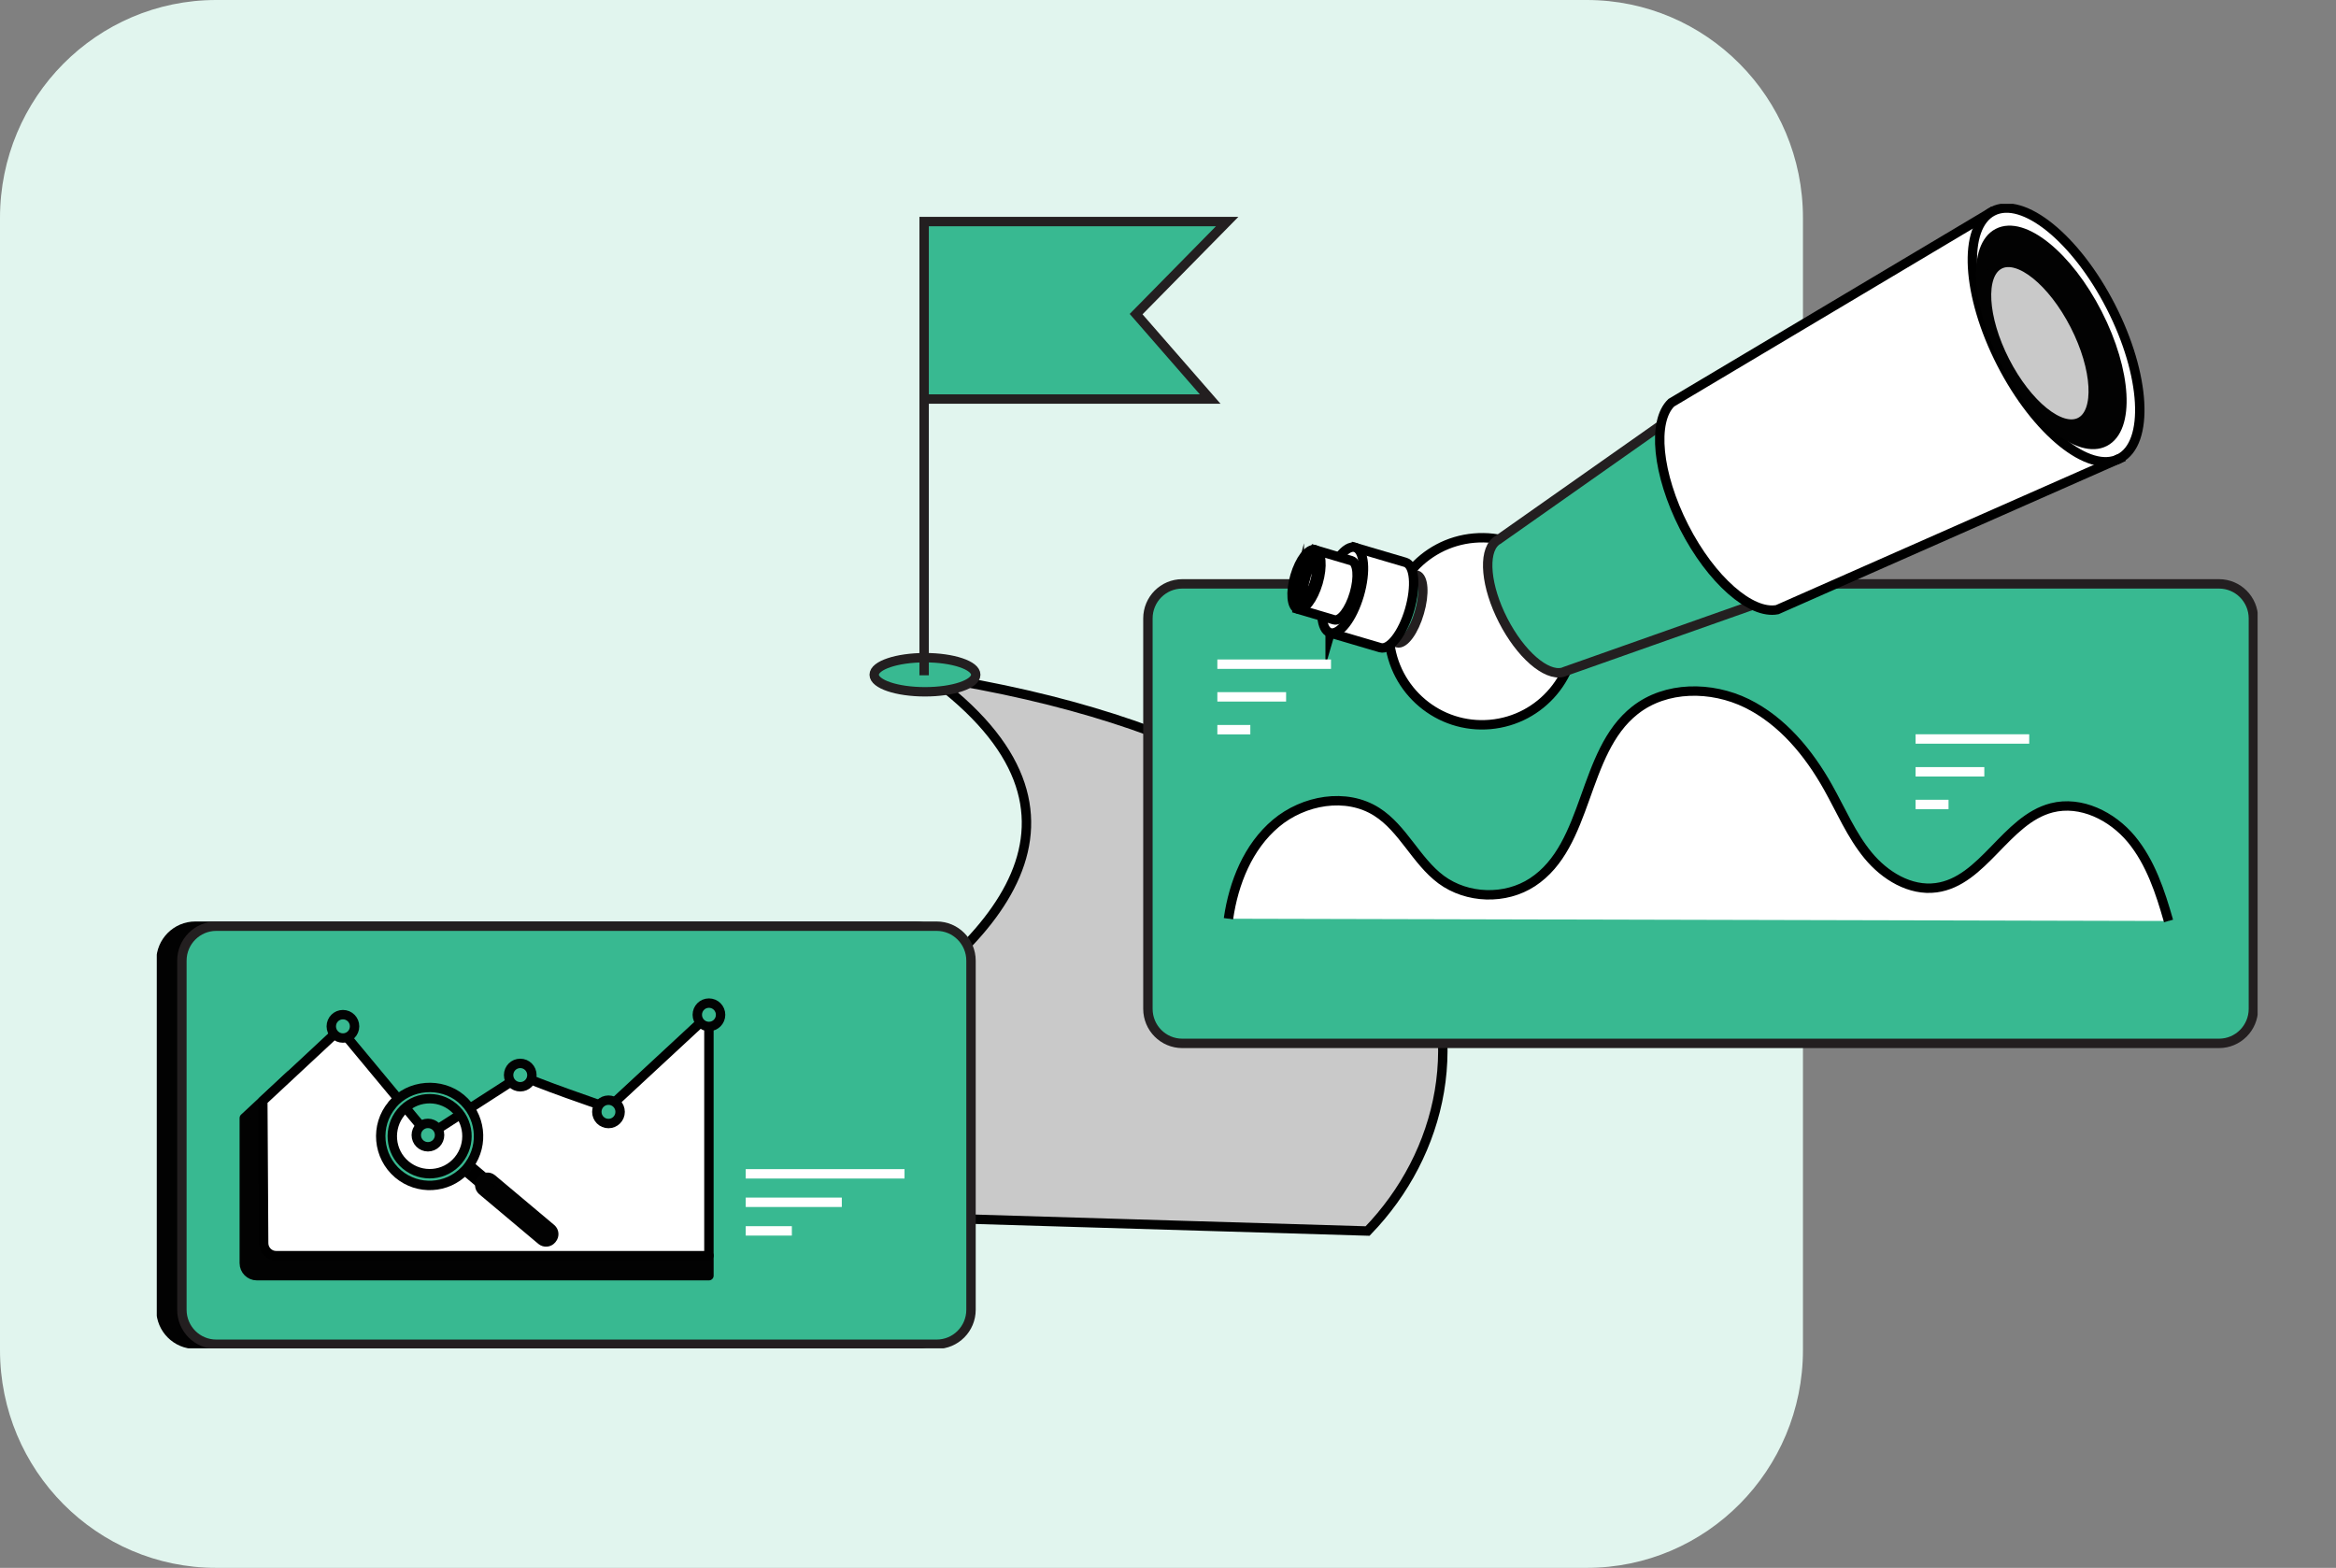
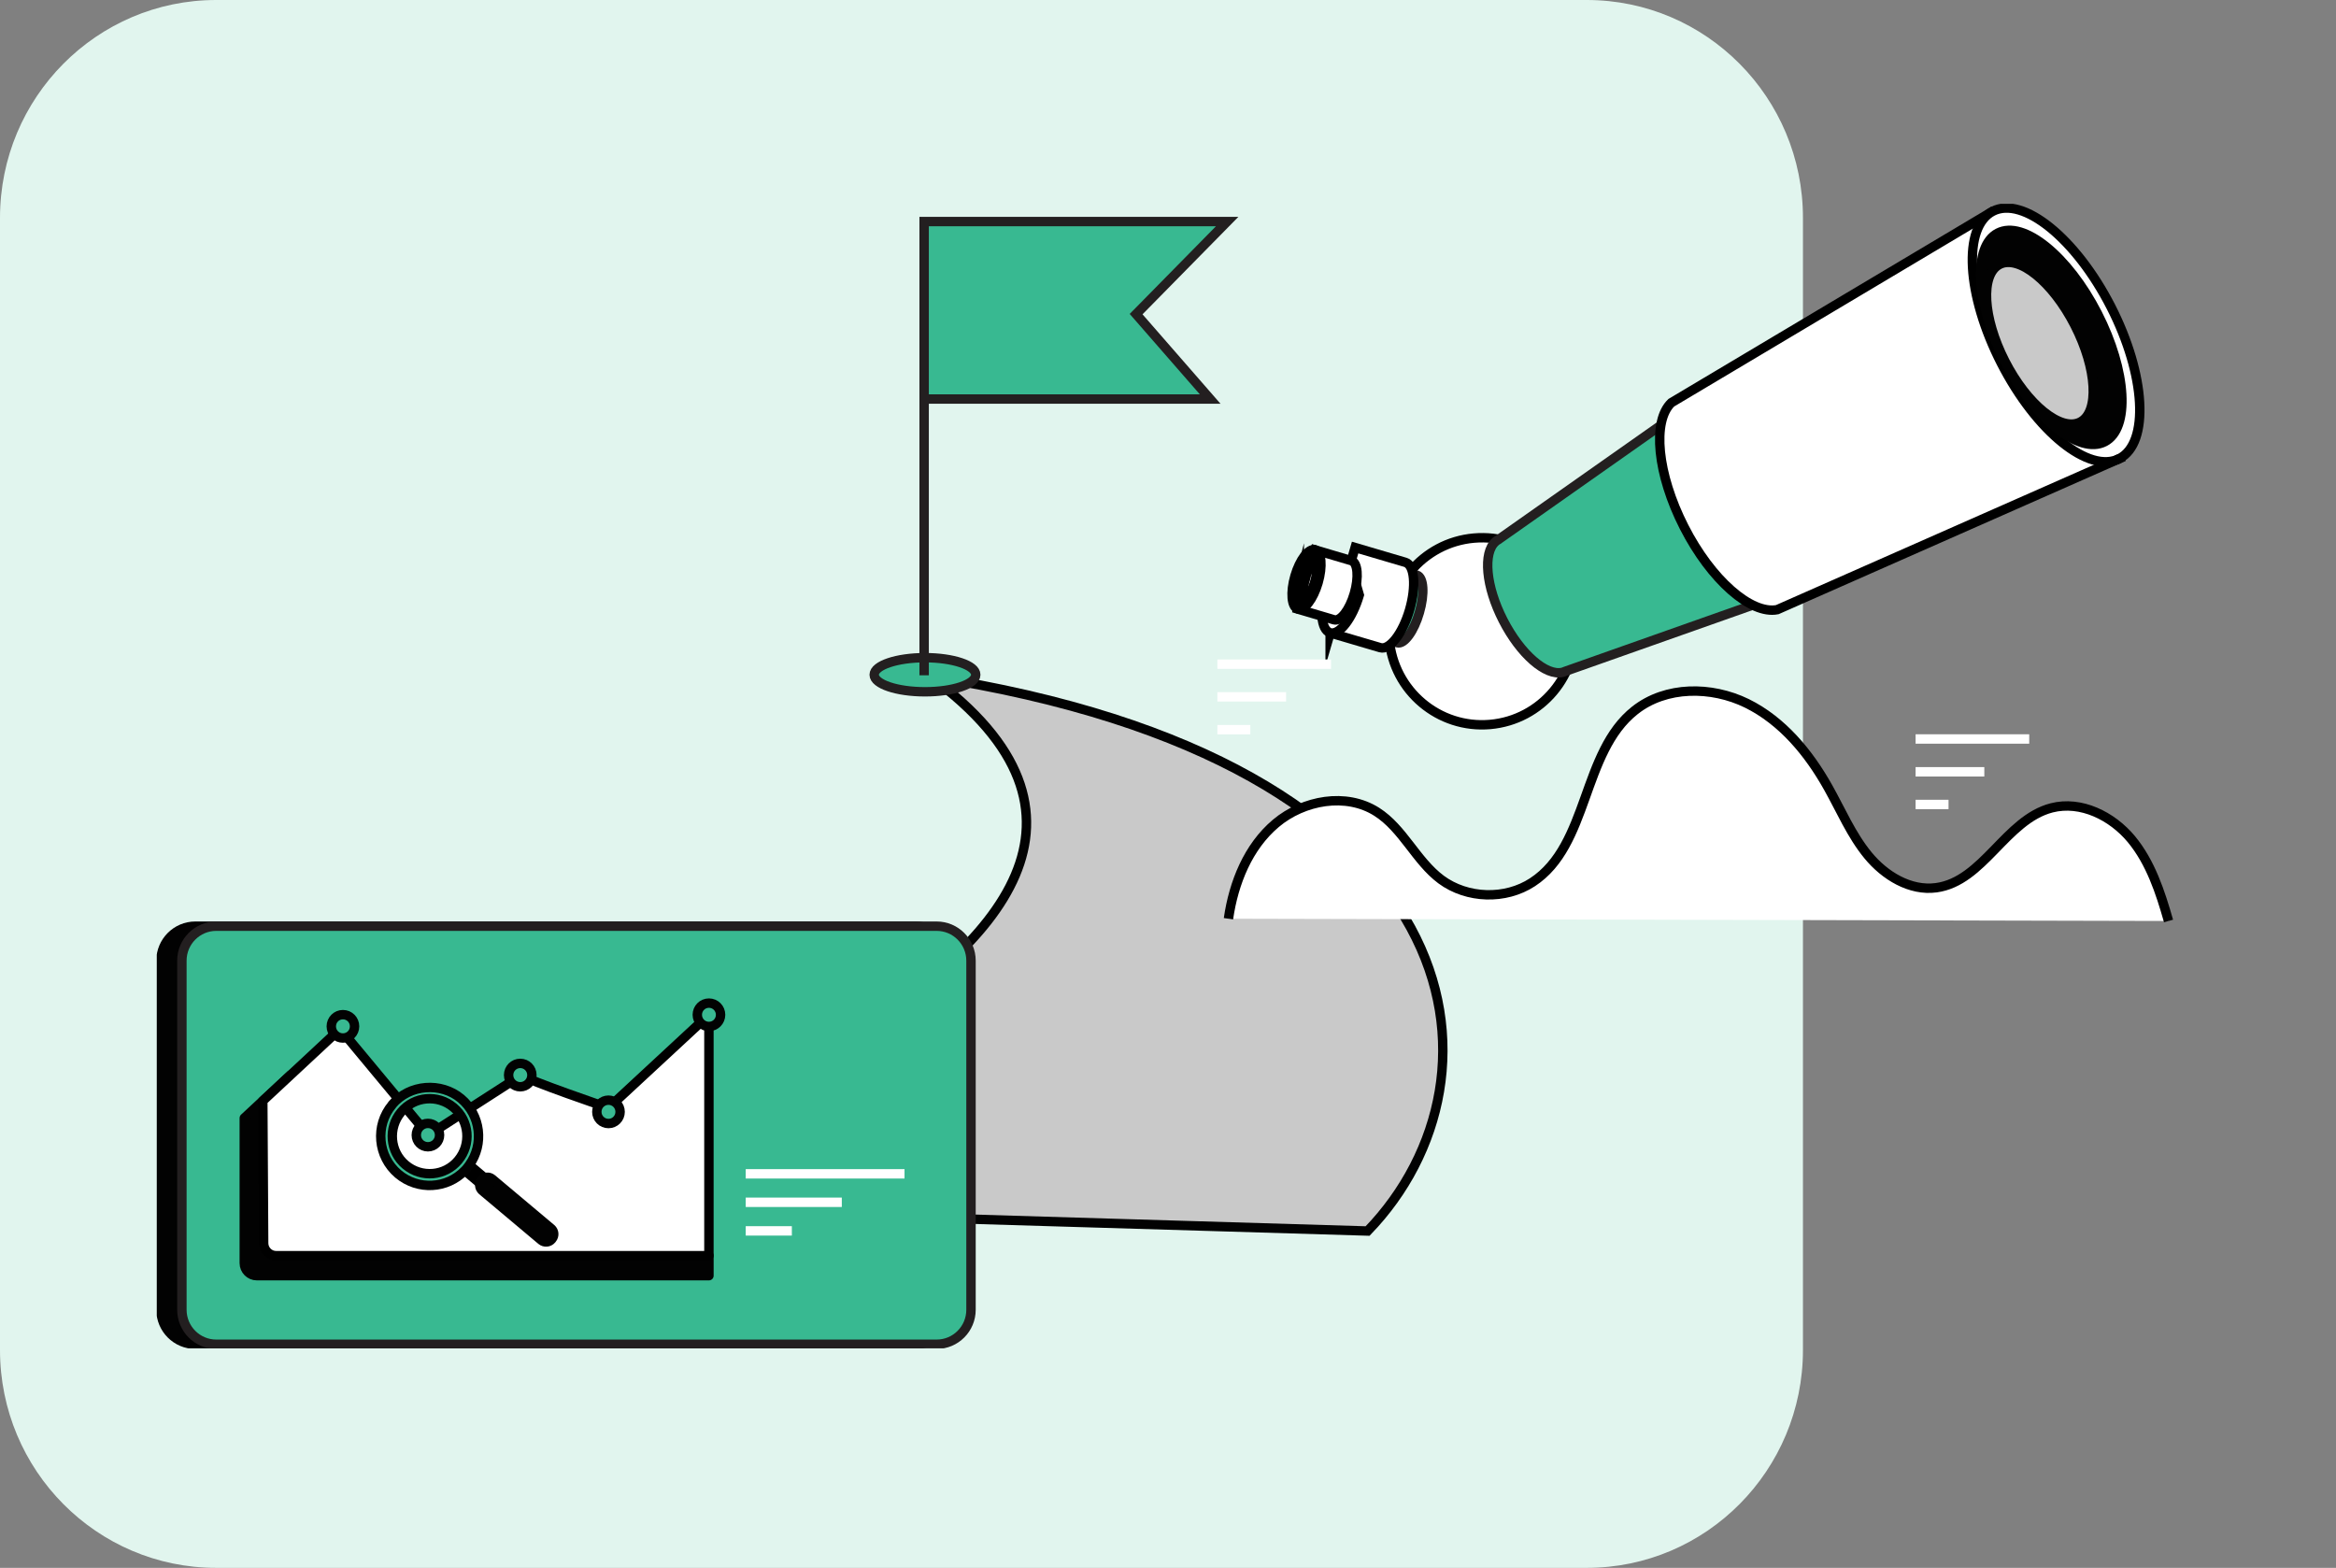
<svg xmlns="http://www.w3.org/2000/svg" width="149" height="100" viewBox="0 0 149 100" fill="none">
  <rect x="0" y="0" width="149" height="100" fill="#808080" stroke="none" />
  <path d="M101.211 0H13.789C6.173 0 0 6.221 0 13.895V86.105C0 93.779 6.173 100 13.789 100H101.211C108.827 100 115 93.779 115 86.105V13.895C115 6.221 108.827 0 101.211 0Z" fill="#E1F5EE" />
  <g clip-path="url(#clip0_325_1578)">
    <path d="M29.291 76.782C29.291 76.782 83.338 60.717 59.321 43.143C94.363 48.561 96.743 68.678 87.231 78.516L29.291 76.782Z" fill="#C9C9C9" stroke="#020202" stroke-width="0.6" stroke-miterlimit="10" />
    <path d="M58.999 44.123C60.788 44.123 62.238 43.636 62.238 43.035C62.238 42.435 60.788 41.948 58.999 41.948C57.21 41.948 55.76 42.435 55.76 43.035C55.76 43.636 57.21 44.123 58.999 44.123Z" fill="#38B991" stroke="#231F20" stroke-width="0.6" stroke-miterlimit="10" />
    <path d="M58.945 43.071V14.132H78.273L72.466 20.035L77.191 25.453H58.954" fill="#38B991" />
    <path d="M58.945 43.071V14.132H78.273L72.466 20.035L77.191 25.453H58.954" stroke="#231F20" stroke-width="0.6" stroke-miterlimit="10" />
-     <path d="M141.539 37.24H75.411C74.2 37.24 73.219 38.226 73.219 39.442V64.347C73.219 65.563 74.2 66.548 75.411 66.548H141.539C142.749 66.548 143.731 65.563 143.731 64.347V39.442C143.731 38.226 142.749 37.24 141.539 37.24Z" fill="#38B991" stroke="#231F20" stroke-width="0.6" stroke-miterlimit="10" />
    <path d="M138.318 58.741C137.79 56.89 137.172 55.003 135.946 53.521C134.712 52.038 132.725 51.05 130.864 51.526C127.929 52.281 126.506 56.216 123.499 56.62C121.835 56.845 120.215 55.848 119.151 54.554C118.086 53.26 117.424 51.679 116.6 50.214C115.365 48.013 113.683 45.974 111.419 44.859C109.155 43.754 106.256 43.745 104.279 45.309C100.887 47.986 101.361 53.907 97.746 56.27C96.019 57.402 93.585 57.33 91.921 56.099C90.319 54.904 89.496 52.847 87.814 51.778C85.863 50.538 83.152 51.023 81.38 52.514C79.608 54.006 78.687 56.306 78.356 58.597" fill="white" />
    <path d="M138.318 58.741C137.79 56.89 137.172 55.003 135.946 53.521C134.712 52.038 132.725 51.05 130.864 51.526C127.929 52.281 126.506 56.216 123.499 56.62C121.835 56.845 120.215 55.848 119.151 54.554C118.086 53.26 117.424 51.679 116.6 50.214C115.365 48.013 113.683 45.974 111.419 44.859C109.155 43.754 106.256 43.745 104.279 45.309C100.887 47.986 101.361 53.907 97.746 56.27C96.019 57.402 93.585 57.33 91.921 56.099C90.319 54.904 89.496 52.847 87.814 51.778C85.863 50.538 83.152 51.023 81.38 52.514C79.608 54.006 78.687 56.306 78.356 58.597" stroke="black" stroke-width="0.6" stroke-miterlimit="10" />
    <path d="M95.046 46.207C98.316 45.921 100.735 43.028 100.45 39.746C100.165 36.463 97.284 34.034 94.015 34.32C90.746 34.606 88.327 37.499 88.612 40.781C88.896 44.064 91.777 46.493 95.046 46.207Z" fill="white" stroke="black" stroke-width="0.6" stroke-miterlimit="10" />
    <path d="M113.513 37.986L107.419 26.081L95.544 34.437C95.491 34.464 95.437 34.5 95.392 34.545C94.578 35.255 94.766 37.402 95.876 39.567C96.985 41.733 98.614 43.134 99.661 42.883C99.714 42.865 99.777 42.847 99.831 42.82L113.513 37.986Z" fill="#38B991" stroke="#231F20" stroke-width="0.6" stroke-miterlimit="10" />
    <path d="M127.104 13.476L106.604 25.686C105.378 26.863 105.691 30.224 107.418 33.611C109.145 36.998 111.695 39.208 113.36 38.885L135.184 29.253L131.149 21.365L127.113 13.476H127.104Z" fill="white" stroke="black" stroke-width="0.6" stroke-miterlimit="10" />
    <path d="M135.184 29.248C137.113 28.252 136.869 23.914 134.639 19.558C132.408 15.203 129.036 12.479 127.107 13.475C125.177 14.471 125.421 18.81 127.652 23.165C129.882 27.521 133.254 30.244 135.184 29.248Z" fill="white" stroke="black" stroke-width="0.6" stroke-miterlimit="10" />
    <path d="M134.249 28.175C135.876 27.336 135.668 23.675 133.786 19.999C131.903 16.323 129.059 14.024 127.433 14.864C125.807 15.703 126.014 19.363 127.897 23.04C129.779 26.715 132.623 29.015 134.249 28.175Z" fill="#020202" stroke="#020202" stroke-width="0.6" stroke-miterlimit="10" />
    <path d="M132.686 26.918C133.917 26.283 133.762 23.518 132.341 20.742C130.919 17.966 128.769 16.231 127.539 16.866C126.308 17.502 126.463 20.267 127.884 23.043C129.306 25.818 131.455 27.554 132.686 26.918Z" fill="#C9C9C9" stroke="#020202" stroke-width="0.6" stroke-miterlimit="10" />
    <path d="M87.947 40.654L89.119 40.996C89.557 41.122 90.192 40.259 90.532 39.073C90.882 37.878 90.81 36.809 90.371 36.683L89.199 36.342L87.938 40.654H87.947Z" fill="#38B991" stroke="#231F20" stroke-width="0.6" stroke-miterlimit="10" />
    <path d="M84.842 40.367L88.045 41.31C88.636 41.481 89.468 40.403 89.906 38.903C90.345 37.393 90.229 36.036 89.638 35.866L86.435 34.922L84.842 40.376V40.367Z" fill="white" stroke="black" stroke-width="0.6" stroke-miterlimit="10" />
-     <path d="M84.574 37.321C84.135 38.831 84.252 40.187 84.842 40.358C85.433 40.529 86.265 39.451 86.703 37.95C87.142 36.441 87.025 35.084 86.435 34.913C85.844 34.743 85.012 35.821 84.574 37.321Z" fill="white" stroke="black" stroke-width="0.6" stroke-miterlimit="10" />
+     <path d="M84.574 37.321C84.135 38.831 84.252 40.187 84.842 40.358C85.433 40.529 86.265 39.451 86.703 37.95C85.844 34.743 85.012 35.821 84.574 37.321Z" fill="white" stroke="black" stroke-width="0.6" stroke-miterlimit="10" />
    <path d="M82.783 38.849L85.092 39.531C85.504 39.648 86.076 38.903 86.38 37.86C86.685 36.818 86.604 35.875 86.192 35.758L83.884 35.075L82.783 38.849Z" fill="white" stroke="black" stroke-width="0.6" stroke-miterlimit="10" />
    <path d="M82.596 36.737C82.292 37.779 82.372 38.723 82.784 38.84C83.195 38.956 83.768 38.211 84.073 37.169C84.377 36.126 84.296 35.183 83.885 35.066C83.473 34.949 82.9 35.695 82.596 36.737Z" fill="white" stroke="black" stroke-width="0.6" stroke-miterlimit="10" />
    <path d="M82.899 36.827C82.684 37.564 82.72 38.229 82.989 38.31C83.257 38.391 83.642 37.851 83.857 37.115C84.072 36.378 84.036 35.713 83.767 35.632C83.499 35.551 83.114 36.09 82.899 36.827Z" fill="white" stroke="black" stroke-width="0.6" stroke-miterlimit="10" />
    <path d="M83.24 36.926C83.41 36.351 83.679 35.902 83.92 35.767C83.884 35.695 83.84 35.641 83.777 35.623C83.509 35.542 83.124 36.081 82.909 36.818C82.694 37.555 82.73 38.22 82.999 38.301C83.061 38.319 83.124 38.301 83.195 38.265C83.07 38.022 83.079 37.492 83.249 36.926H83.24Z" fill="white" stroke="black" stroke-width="0.6" stroke-miterlimit="10" />
    <path d="M82.874 36.926C82.686 37.627 82.74 38.238 82.99 38.309C83.053 38.328 83.116 38.309 83.187 38.274C83.071 38.04 83.071 37.564 83.214 37.034L82.874 36.935V36.926Z" fill="white" stroke="black" stroke-width="0.6" stroke-miterlimit="10" />
    <path d="M134.988 29.334C135.051 29.307 135.114 29.28 135.176 29.253L134.988 29.334Z" fill="white" stroke="black" stroke-width="0.6" stroke-miterlimit="10" />
    <path d="M77.648 42.362H84.897" stroke="white" stroke-width="0.6" stroke-miterlimit="10" />
    <path d="M77.648 44.446H82.033" stroke="white" stroke-width="0.6" stroke-miterlimit="10" />
    <path d="M77.648 46.54H79.751" stroke="white" stroke-width="0.6" stroke-miterlimit="10" />
    <path d="M122.184 47.133H129.432" stroke="white" stroke-width="0.6" stroke-miterlimit="10" />
    <path d="M122.184 49.226H126.568" stroke="white" stroke-width="0.6" stroke-miterlimit="10" />
    <path d="M122.184 51.31H124.286" stroke="white" stroke-width="0.6" stroke-miterlimit="10" />
    <path d="M58.409 59.073H12.46C11.249 59.073 10.268 60.059 10.268 61.274V83.538C10.268 84.754 11.249 85.739 12.46 85.739H58.409C59.62 85.739 60.602 84.754 60.602 83.538V61.274C60.602 60.059 59.62 59.073 58.409 59.073Z" fill="#020202" stroke="#020202" stroke-width="0.6" stroke-linejoin="round" />
    <path d="M59.743 59.073H13.794C12.583 59.073 11.602 60.059 11.602 61.274V83.538C11.602 84.754 12.583 85.739 13.794 85.739H59.743C60.954 85.739 61.935 84.754 61.935 83.538V61.274C61.935 60.059 60.954 59.073 59.743 59.073Z" fill="#38B991" stroke="#231F20" stroke-width="0.6" stroke-miterlimit="10" />
    <path d="M47.565 74.868H57.694" stroke="white" stroke-width="0.6" stroke-miterlimit="10" />
    <path d="M47.565 76.683H53.694" stroke="white" stroke-width="0.6" stroke-miterlimit="10" />
    <path d="M47.565 78.507H50.508" stroke="white" stroke-width="0.6" stroke-miterlimit="10" />
    <path d="M18.526 68.57L15.582 71.31V80.564C15.582 81.004 15.94 81.364 16.378 81.364H45.219V80.079L18.526 68.57Z" fill="#020202" stroke="#020202" stroke-width="0.6" stroke-linejoin="round" />
    <path d="M16.754 70.223L21.693 65.623L27.322 72.397L33.263 68.57C33.639 68.902 38.811 70.663 38.811 70.663L45.218 64.724V80.088H17.613C17.174 80.088 16.817 79.729 16.817 79.288L16.763 70.223H16.754Z" fill="white" stroke="black" stroke-width="0.6" stroke-linejoin="round" />
    <path d="M22.616 65.461C22.616 65.874 22.285 66.207 21.874 66.207C21.462 66.207 21.131 65.874 21.131 65.461C21.131 65.048 21.462 64.715 21.874 64.715C22.285 64.715 22.616 65.048 22.616 65.461Z" fill="#38B991" stroke="#020202" stroke-width="0.6" stroke-linejoin="round" />
    <path d="M28.038 72.397C28.038 72.811 27.707 73.143 27.295 73.143C26.884 73.143 26.553 72.811 26.553 72.397C26.553 71.984 26.884 71.651 27.295 71.651C27.707 71.651 28.038 71.984 28.038 72.397Z" fill="#38B991" stroke="#020202" stroke-width="0.6" stroke-linejoin="round" />
    <path d="M33.927 68.57C33.927 68.983 33.596 69.316 33.184 69.316C32.773 69.316 32.441 68.983 32.441 68.57C32.441 68.156 32.773 67.824 33.184 67.824C33.596 67.824 33.927 68.156 33.927 68.57Z" fill="#38B991" stroke="#020202" stroke-width="0.6" stroke-linejoin="round" />
    <path d="M39.554 70.915C39.554 71.328 39.223 71.66 38.811 71.66C38.399 71.66 38.068 71.328 38.068 70.915C38.068 70.501 38.399 70.169 38.811 70.169C39.223 70.169 39.554 70.501 39.554 70.915Z" fill="#38B991" stroke="#020202" stroke-width="0.6" stroke-linejoin="round" />
    <path d="M45.962 64.724C45.962 65.138 45.631 65.47 45.219 65.47C44.808 65.47 44.477 65.138 44.477 64.724C44.477 64.311 44.808 63.979 45.219 63.979C45.631 63.979 45.962 64.311 45.962 64.724Z" fill="#38B991" stroke="#020202" stroke-width="0.6" stroke-linejoin="round" />
    <path d="M29.523 74.239L29.505 74.257C29.424 74.347 29.442 74.482 29.531 74.563L31.312 76.063C31.402 76.144 31.536 76.126 31.616 76.036L31.634 76.018C31.715 75.928 31.697 75.793 31.607 75.713L29.827 74.212C29.737 74.131 29.603 74.149 29.523 74.239Z" fill="white" stroke="black" stroke-width="0.6" stroke-linejoin="round" />
    <path d="M25.014 70.466C23.905 71.786 24.084 73.763 25.399 74.877C26.661 75.937 28.513 75.829 29.641 74.661C29.694 74.608 29.748 74.554 29.793 74.491C29.837 74.428 29.891 74.374 29.936 74.302C30.884 72.981 30.67 71.13 29.408 70.07C28.146 69.01 26.115 69.136 25.014 70.457V70.466ZM29.229 74.005C28.388 75.021 26.885 75.147 25.873 74.302C24.862 73.457 24.737 71.948 25.578 70.933C26.419 69.918 27.923 69.783 28.934 70.636C29.945 71.481 30.07 72.99 29.229 74.005Z" fill="#38B991" stroke="#020202" stroke-width="0.6" stroke-linejoin="round" />
    <path d="M30.741 75.245L30.705 75.29C30.544 75.488 30.571 75.775 30.759 75.937L34.535 79.109C34.732 79.27 35.018 79.243 35.179 79.055L35.215 79.01C35.376 78.812 35.349 78.525 35.162 78.363L31.385 75.191C31.189 75.03 30.902 75.057 30.741 75.245Z" fill="#020202" stroke="#020202" stroke-width="0.6" stroke-linejoin="round" />
  </g>
  <defs>
    <clipPath id="clip0_325_1578">
      <rect width="134" height="73" fill="white" transform="translate(10 13)" />
    </clipPath>
  </defs>
</svg>